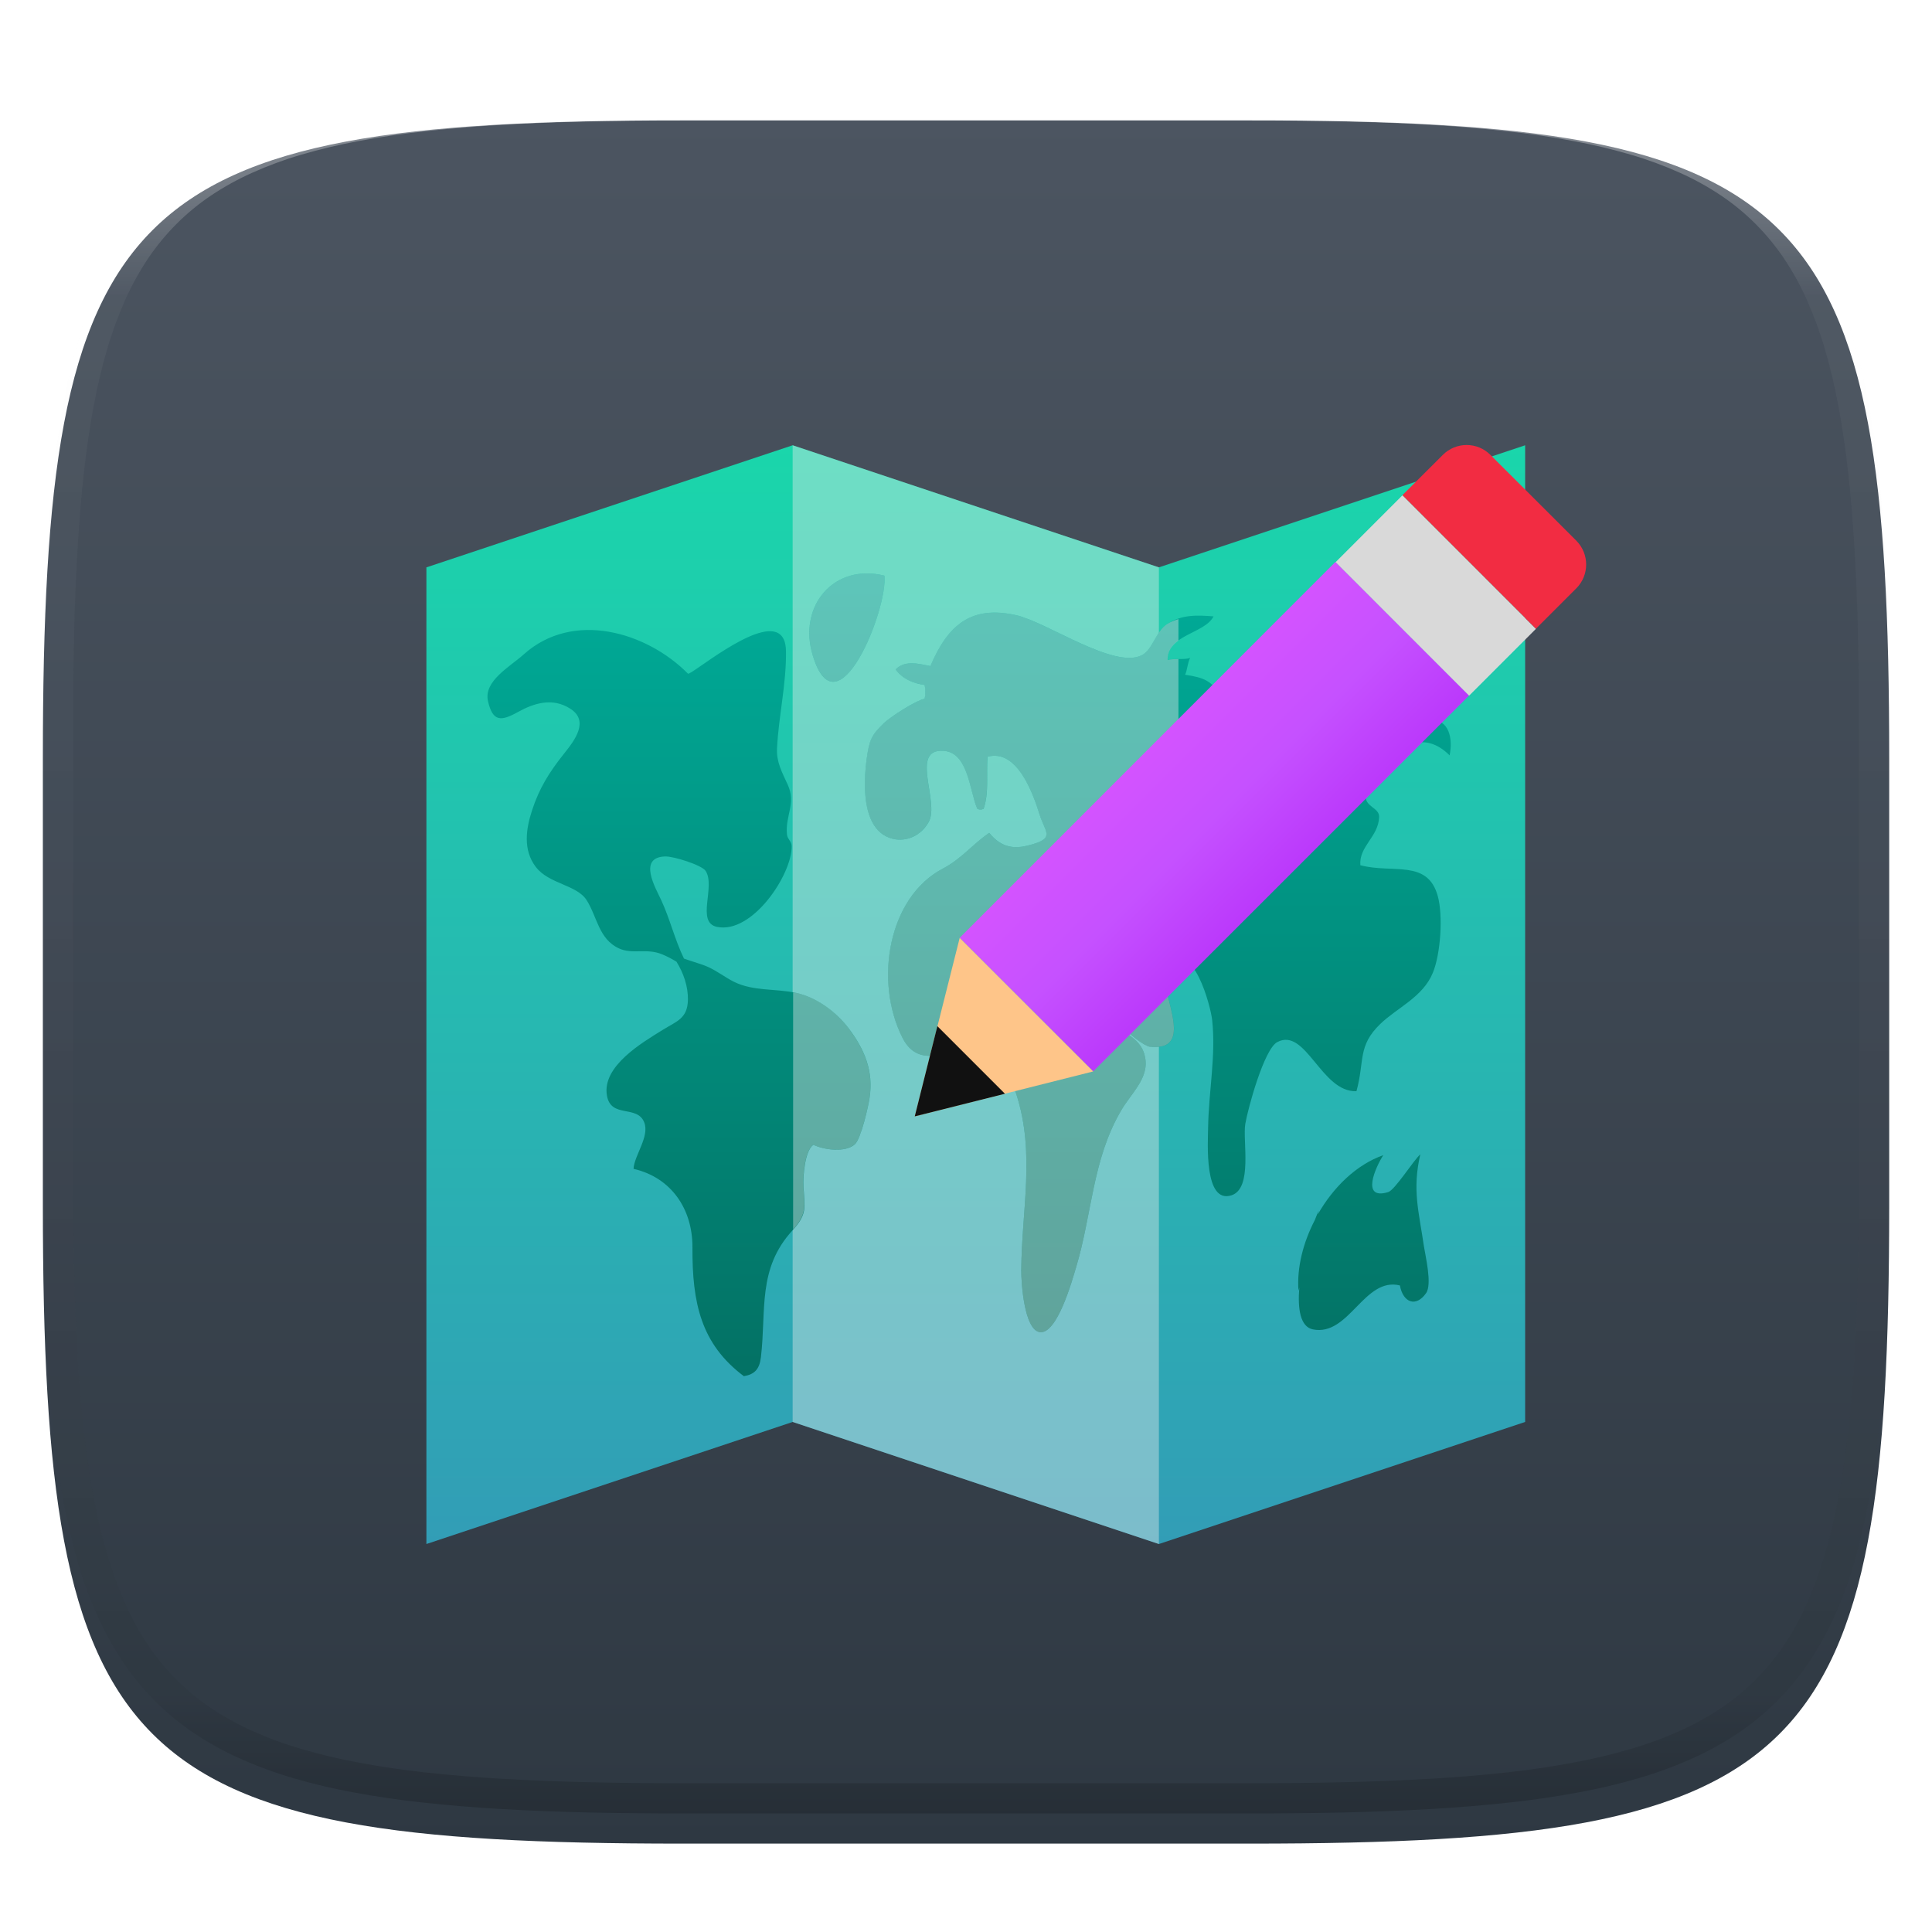
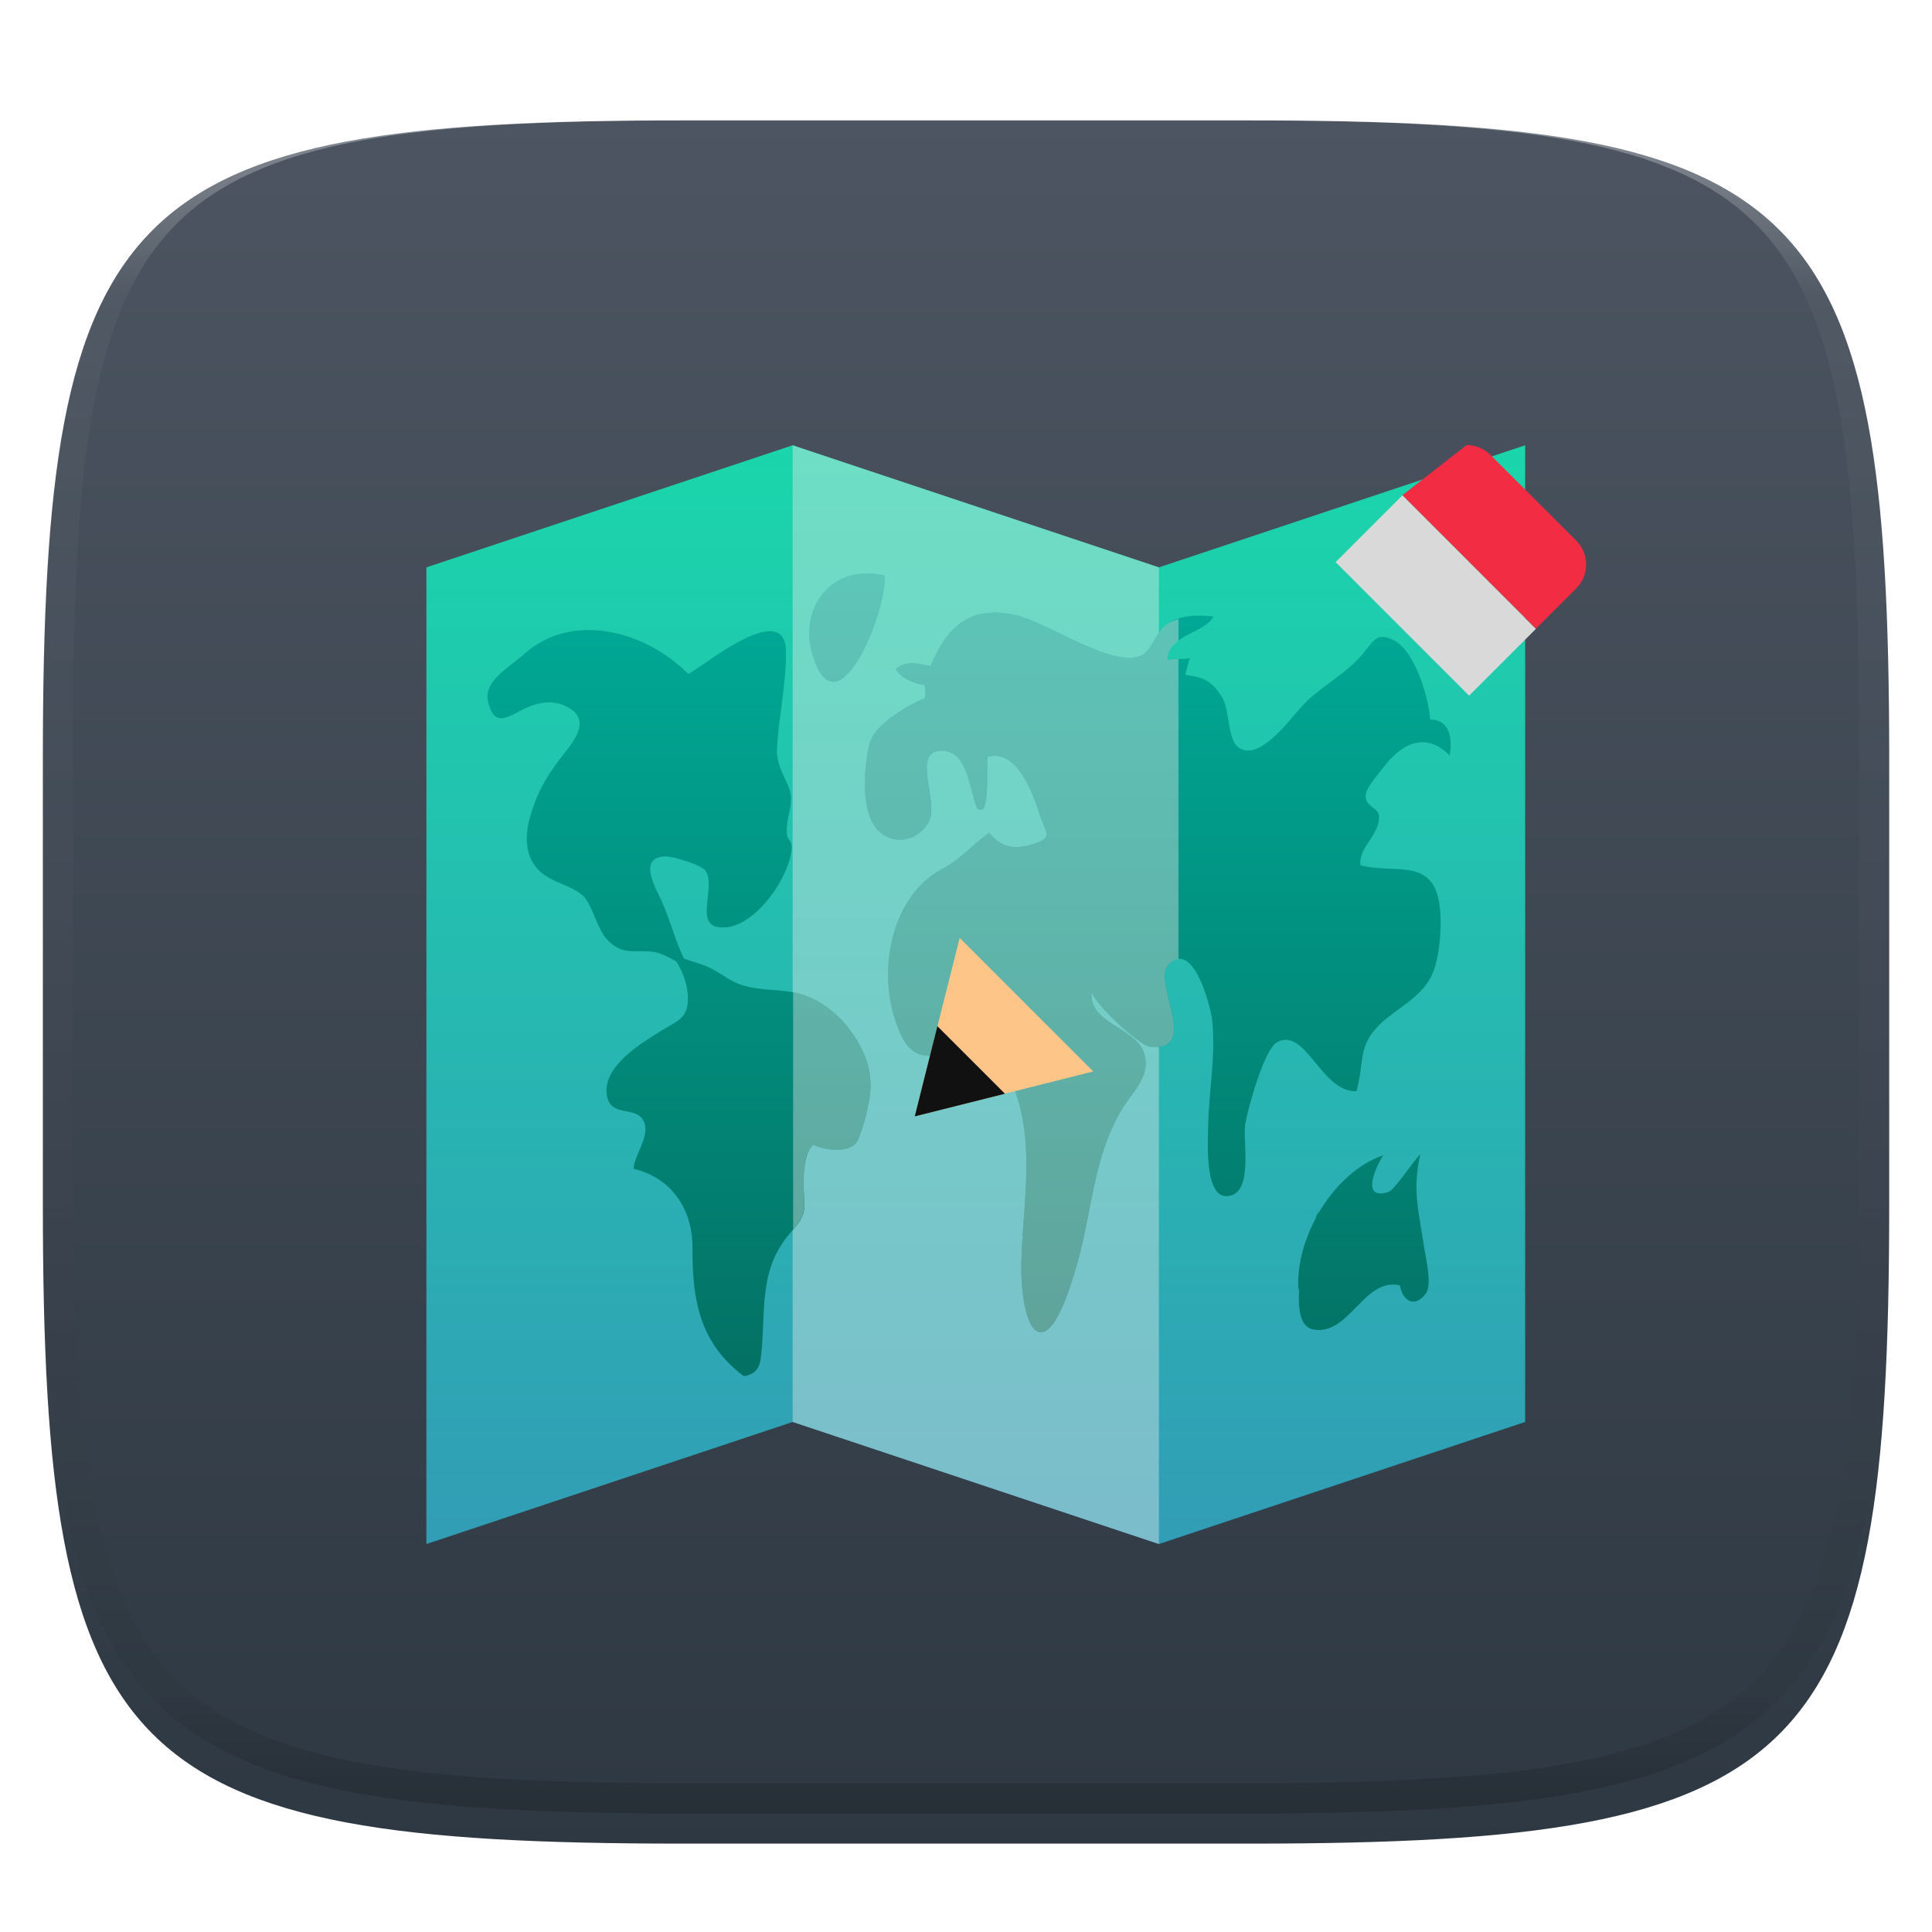
<svg xmlns="http://www.w3.org/2000/svg" style="isolation:isolate" width="256" height="256" viewBox="0 0 256 256">
  <defs>
    <clipPath id="_clipPath_NHc6thEzIs6RFda2aDz1b1OHLsHqOmnR">
      <rect width="256" height="256" />
    </clipPath>
  </defs>
  <g clip-path="url(#_clipPath_NHc6thEzIs6RFda2aDz1b1OHLsHqOmnR)">
    <defs>
      <filter id="MNhFCjyUMcGBk0BxtprI7pqWebQzmRSu" width="400%" height="400%" x="-200%" y="-200%" color-interpolation-filters="sRGB" filterUnits="objectBoundingBox">
        <feGaussianBlur in="SourceGraphic" stdDeviation="4.294" />
        <feOffset dx="0" dy="4" result="pf_100_offsetBlur" />
        <feFlood flood-opacity=".4" />
        <feComposite in2="pf_100_offsetBlur" operator="in" result="pf_100_dropShadow" />
        <feBlend in="SourceGraphic" in2="pf_100_dropShadow" mode="normal" />
      </filter>
    </defs>
    <g filter="url(#MNhFCjyUMcGBk0BxtprI7pqWebQzmRSu)">
      <linearGradient id="_lgradient_189" x1="0" x2="0" y1="0" y2="1" gradientTransform="matrix(244.648,0,0,228.338,5.68,11.95)" gradientUnits="userSpaceOnUse">
        <stop offset="0%" style="stop-color:#4c5561" />
        <stop offset="100%" style="stop-color:#2e3842" />
      </linearGradient>
      <path fill="url(#_lgradient_189)" d="M 165.689 11.95 C 239.745 11.95 250.328 22.507 250.328 96.494 L 250.328 155.745 C 250.328 229.731 239.745 240.288 165.689 240.288 L 90.319 240.288 C 16.264 240.288 5.68 229.731 5.68 155.745 L 5.68 96.494 C 5.68 22.507 16.264 11.95 90.319 11.95 L 165.689 11.95 Z" />
    </g>
    <g opacity=".4">
      <linearGradient id="_lgradient_190" x1=".517" x2=".517" y1="0" y2="1" gradientTransform="matrix(244.65,0,0,228.34,5.68,11.95)" gradientUnits="userSpaceOnUse">
        <stop offset="0%" style="stop-color:#ffffff" />
        <stop offset="12.5%" stop-opacity=".098" style="stop-color:#ffffff" />
        <stop offset="92.5%" stop-opacity=".098" style="stop-color:#000000" />
        <stop offset="100%" stop-opacity=".498" style="stop-color:#000000" />
      </linearGradient>
      <path fill="url(#_lgradient_190)" fill-rule="evenodd" d="M 165.068 11.951 C 169.396 11.941 173.724 11.991 178.052 12.089 C 181.927 12.167 185.803 12.315 189.678 12.541 C 193.131 12.737 196.583 13.022 200.026 13.395 C 203.085 13.73 206.144 14.181 209.174 14.741 C 211.889 15.243 214.574 15.881 217.22 16.657 C 219.62 17.355 221.971 18.219 224.243 19.241 C 226.358 20.184 228.384 21.304 230.302 22.591 C 232.142 23.829 233.863 25.244 235.437 26.806 C 237.001 28.378 238.417 30.088 239.656 31.925 C 240.945 33.841 242.066 35.865 243.02 37.967 C 244.043 40.247 244.909 42.585 245.617 44.972 C 246.394 47.615 247.034 50.297 247.535 53.009 C 248.096 56.035 248.548 59.081 248.883 62.136 C 249.257 65.575 249.542 69.014 249.739 72.462 C 249.965 76.323 250.112 80.194 250.201 84.055 C 250.289 88.378 250.339 92.701 250.329 97.014 L 250.329 155.226 C 250.339 159.549 250.289 163.862 250.201 168.185 C 250.112 172.056 249.965 175.917 249.739 179.778 C 249.542 183.226 249.257 186.675 248.883 190.104 C 248.548 193.159 248.096 196.215 247.535 199.241 C 247.034 201.943 246.394 204.625 245.617 207.268 C 244.909 209.655 244.043 212.003 243.02 214.273 C 242.066 216.385 240.945 218.399 239.656 220.315 C 238.417 222.152 237.001 223.872 235.437 225.434 C 233.863 226.996 232.142 228.411 230.302 229.649 C 228.384 230.936 226.358 232.056 224.243 232.999 C 221.971 234.021 219.62 234.885 217.22 235.593 C 214.574 236.369 211.889 237.007 209.174 237.499 C 206.144 238.068 203.085 238.51 200.026 238.845 C 196.583 239.218 193.131 239.503 189.678 239.699 C 185.803 239.925 181.927 240.073 178.052 240.161 C 173.724 240.249 169.396 240.299 165.068 240.289 L 90.942 240.289 C 86.614 240.299 82.286 240.249 77.958 240.161 C 74.083 240.073 70.207 239.925 66.332 239.699 C 62.879 239.503 59.427 239.218 55.984 238.845 C 52.925 238.51 49.866 238.068 46.836 237.499 C 44.121 237.007 41.436 236.369 38.79 235.593 C 36.39 234.885 34.039 234.021 31.767 232.999 C 29.652 232.056 27.626 230.936 25.708 229.649 C 23.868 228.411 22.147 226.996 20.573 225.434 C 19.009 223.872 17.593 222.152 16.354 220.315 C 15.065 218.399 13.944 216.385 12.99 214.273 C 11.967 212.003 11.101 209.655 10.393 207.268 C 9.616 204.625 8.976 201.943 8.475 199.241 C 7.914 196.215 7.462 193.159 7.127 190.104 C 6.753 186.675 6.468 183.226 6.271 179.778 C 6.045 175.917 5.898 172.056 5.809 168.185 C 5.721 163.862 5.671 159.549 5.681 155.226 L 5.681 97.014 C 5.671 92.701 5.721 88.378 5.809 84.055 C 5.898 80.194 6.045 76.323 6.271 72.462 C 6.468 69.014 6.753 65.575 7.127 62.136 C 7.462 59.081 7.914 56.035 8.475 53.009 C 8.976 50.297 9.616 47.615 10.393 44.972 C 11.101 42.585 11.967 40.247 12.99 37.967 C 13.944 35.865 15.065 33.841 16.354 31.925 C 17.593 30.088 19.009 28.378 20.573 26.806 C 22.147 25.244 23.868 23.829 25.708 22.591 C 27.626 21.304 29.652 20.184 31.767 19.241 C 34.039 18.219 36.39 17.355 38.79 16.657 C 41.436 15.881 44.121 15.243 46.836 14.741 C 49.866 14.181 52.925 13.73 55.984 13.395 C 59.427 13.022 62.879 12.737 66.332 12.541 C 70.207 12.315 74.083 12.167 77.958 12.089 C 82.286 11.991 86.614 11.941 90.942 11.951 L 165.068 11.951 Z M 165.078 15.96 C 169.376 15.95 173.675 15.999 177.973 16.087 C 181.8 16.176 185.626 16.323 189.452 16.539 C 192.836 16.736 196.219 17.011 199.583 17.384 C 202.554 17.699 205.515 18.131 208.446 18.681 C 211.023 19.153 213.58 19.762 216.099 20.499 C 218.322 21.147 220.495 21.953 222.6 22.896 C 224.509 23.751 226.338 24.763 228.069 25.922 C 229.692 27.013 231.207 28.26 232.594 29.646 C 233.981 31.031 235.23 32.544 236.332 34.165 C 237.492 35.894 238.506 37.712 239.361 39.608 C 240.306 41.72 241.112 43.892 241.761 46.102 C 242.509 48.617 243.109 51.162 243.591 53.736 C 244.132 56.664 244.565 59.611 244.889 62.578 C 245.263 65.938 245.539 69.308 245.735 72.688 C 245.952 76.51 246.109 80.322 246.188 84.144 C 246.276 88.437 246.325 92.721 246.325 97.014 C 246.325 97.014 246.325 97.014 246.325 97.014 L 246.325 155.226 C 246.325 155.226 246.325 155.226 246.325 155.226 C 246.325 159.519 246.276 163.803 246.188 168.096 C 246.109 171.918 245.952 175.74 245.735 179.552 C 245.539 182.932 245.263 186.302 244.889 189.672 C 244.565 192.629 244.132 195.576 243.591 198.504 C 243.109 201.078 242.509 203.623 241.761 206.138 C 241.112 208.358 240.306 210.52 239.361 212.632 C 238.506 214.528 237.492 216.356 236.332 218.075 C 235.23 219.706 233.981 221.219 232.594 222.604 C 231.207 223.98 229.692 225.227 228.069 226.318 C 226.338 227.477 224.509 228.489 222.6 229.344 C 220.495 230.297 218.322 231.093 216.099 231.741 C 213.58 232.478 211.023 233.087 208.446 233.559 C 205.515 234.109 202.554 234.541 199.583 234.865 C 196.219 235.229 192.836 235.514 189.452 235.701 C 185.626 235.917 181.8 236.074 177.973 236.153 C 173.675 236.251 169.376 236.29 165.078 236.29 C 165.078 236.29 165.078 236.29 165.068 236.29 L 90.942 236.29 C 90.932 236.29 90.932 236.29 90.932 236.29 C 86.634 236.29 82.335 236.251 78.037 236.153 C 74.21 236.074 70.384 235.917 66.558 235.701 C 63.174 235.514 59.791 235.229 56.427 234.865 C 53.456 234.541 50.495 234.109 47.564 233.559 C 44.987 233.087 42.43 232.478 39.911 231.741 C 37.688 231.093 35.515 230.297 33.41 229.344 C 31.501 228.489 29.672 227.477 27.941 226.318 C 26.318 225.227 24.803 223.98 23.416 222.604 C 22.029 221.219 20.78 219.706 19.678 218.075 C 18.518 216.356 17.504 214.528 16.649 212.632 C 15.704 210.52 14.898 208.358 14.249 206.138 C 13.501 203.623 12.901 201.078 12.419 198.504 C 11.878 195.576 11.445 192.629 11.121 189.672 C 10.747 186.302 10.472 182.932 10.275 179.552 C 10.058 175.74 9.901 171.918 9.822 168.096 C 9.734 163.803 9.685 159.519 9.685 155.226 C 9.685 155.226 9.685 155.226 9.685 155.226 L 9.685 97.014 C 9.685 97.014 9.685 97.014 9.685 97.014 C 9.685 92.721 9.734 88.437 9.822 84.144 C 9.901 80.322 10.058 76.51 10.275 72.688 C 10.472 69.308 10.747 65.938 11.121 62.578 C 11.445 59.611 11.878 56.664 12.419 53.736 C 12.901 51.162 13.501 48.617 14.249 46.102 C 14.898 43.892 15.704 41.72 16.649 39.608 C 17.504 37.712 18.518 35.894 19.678 34.165 C 20.78 32.544 22.029 31.031 23.416 29.646 C 24.803 28.26 26.318 27.013 27.941 25.922 C 29.672 24.763 31.501 23.751 33.41 22.896 C 35.515 21.953 37.688 21.147 39.911 20.499 C 42.43 19.762 44.987 19.153 47.564 18.681 C 50.495 18.131 53.456 17.699 56.427 17.384 C 59.791 17.011 63.174 16.736 66.558 16.539 C 70.384 16.323 74.21 16.176 78.037 16.087 C 82.335 15.999 86.634 15.95 90.932 15.96 C 90.932 15.96 90.932 15.96 90.942 15.96 L 165.068 15.96 C 165.078 15.96 165.078 15.96 165.078 15.96 Z" />
    </g>
    <g filter="url(#S6qy7H5vbsVASujQw6wkAZ88F7UMeQXR)">
      <linearGradient id="_lgradient_191" x1=".5" x2=".5" y1="0" y2="1" gradientTransform="matrix(145.59,0,0,145.59,56.5,55.001)" gradientUnits="userSpaceOnUse">
        <stop offset="0%" style="stop-color:#1ad6ab" />
        <stop offset="100%" style="stop-color:#329db6" />
      </linearGradient>
      <path fill="url(#_lgradient_191)" d="M 153.56 71.178 L 105.03 55.001 L 56.5 71.178 L 56.5 200.591 L 105.03 184.414 L 153.56 200.591 L 202.09 184.414 L 202.09 55.001 L 153.56 71.178 Z" />
      <g opacity=".4">
        <path fill="#ececec" d="M 105.03 55.001 L 105.03 184.414 L 153.56 200.591 L 153.56 71.178 L 105.03 55.001 Z" />
      </g>
      <linearGradient id="_lgradient_192" x1=".5" x2=".5" y1="1" y2="0" gradientTransform="matrix(127.639,0,0,106.371,64.591,71.981)" gradientUnits="userSpaceOnUse">
        <stop offset="0%" style="stop-color:#037164" />
        <stop offset="100%" style="stop-color:#00ac98" />
      </linearGradient>
      <path fill="url(#_lgradient_192)" d="M 105.423 127.549 C 102.73 126.979 99.811 127.353 97.271 126.103 C 96.08 125.507 95.063 124.694 93.838 124.133 C 93.021 123.762 91.774 123.43 90.629 123.018 C 89.391 120.456 88.787 117.797 87.609 115.257 C 86.885 113.691 84.452 109.59 88.153 109.483 C 89.268 109.458 92.965 110.619 93.489 111.385 C 94.863 113.453 92.182 118.223 94.999 118.814 C 99.709 119.801 104.968 111.832 104.896 108.13 C 104.887 107.454 104.347 107.207 104.279 106.577 C 104.024 104.088 105.517 102.467 104.381 99.982 C 103.628 98.323 102.866 96.995 102.96 95.162 C 103.173 90.869 104.202 86.661 104.147 82.299 C 104.134 81.023 103.76 80.278 103.147 79.912 C 100.16 78.13 91.48 85.584 91.157 85.261 C 85.69 79.738 75.938 76.836 69.394 82.712 C 67.598 84.333 64.028 86.244 64.667 88.937 C 65.301 91.643 66.381 91.592 68.624 90.349 C 70.738 89.175 73.202 88.384 75.567 89.907 C 78.116 91.528 76.146 94.106 74.746 95.851 C 72.742 98.365 71.449 100.463 70.5 103.373 C 69.696 105.833 69.279 108.611 70.985 110.858 C 72.725 113.151 76.397 113.21 77.725 115.266 C 79.12 117.435 79.324 120.431 82.009 121.665 C 83.822 122.507 85.66 121.584 87.753 122.46 C 88.434 122.741 89.047 123.073 89.634 123.426 C 90.578 124.941 91.187 126.736 91.153 128.477 C 91.106 130.991 89.647 131.319 87.766 132.493 C 85.111 134.148 79.746 137.263 80.422 141.169 C 80.954 144.228 84.422 142.356 85.362 144.717 C 86.107 146.594 84.03 149.112 83.949 150.878 C 88.932 152.023 91.774 156.18 91.753 161.285 C 91.714 168.625 92.867 174.08 98.565 178.351 C 99.964 178.113 100.633 177.449 100.824 175.854 C 101.56 169.621 100.335 164.132 105.006 159.035 C 107.019 156.839 106.619 155.971 106.462 153.21 C 106.381 151.806 106.657 148.449 107.776 147.691 C 109.18 148.372 112.018 148.751 113.269 147.628 C 114.095 146.87 115.052 142.62 115.222 141.471 C 115.771 137.88 114.524 135.012 112.469 132.28 C 110.772 130.03 108.151 128.119 105.423 127.549 Z M 117.188 72.275 C 110.533 70.611 105.704 76.258 107.687 82.818 C 110.929 93.579 117.677 76.662 117.188 72.275 Z M 192.081 96.089 C 192.528 93.889 192.055 91.32 189.507 91.341 C 189.328 88.622 187.545 82.265 184.703 80.844 C 182.04 79.487 181.916 81.423 179.75 83.55 C 177.359 85.912 174.385 87.435 172.368 89.733 C 170.496 91.864 166.658 97.025 164.037 94.987 C 162.633 93.885 162.953 89.958 161.906 88.345 C 160.515 86.188 159.617 85.801 157.026 85.405 C 157.306 84.925 157.366 83.729 157.706 83.18 C 156.911 83.461 155.507 83.189 154.719 83.465 C 154.596 80.104 159.642 79.976 160.8 77.674 C 158.596 77.491 156.562 77.419 154.643 78.696 C 153.094 79.725 152.732 82.116 151.277 82.827 C 147.576 84.678 138.704 78.419 134.637 77.513 C 128.752 76.198 125.621 78.721 123.281 84.257 C 121.732 83.954 119.89 83.435 118.673 84.712 C 119.592 85.95 120.966 86.541 122.515 86.763 C 122.638 87.333 122.651 88.014 122.515 88.584 C 121.226 88.869 117.937 91.039 117.141 91.796 C 115.431 93.434 115.18 94.089 114.839 96.536 C 114.669 97.8 114.541 99.344 114.627 100.88 C 114.775 103.748 115.665 106.53 118.332 107.156 C 120.06 107.556 122.009 106.798 123.06 104.909 C 124.54 102.237 120.477 95.149 125.055 95.489 C 128.344 95.736 128.48 100.927 129.497 103.169 C 129.774 103.305 130.05 103.305 130.331 103.169 C 131.084 100.991 130.663 98.489 130.859 96.272 C 134.726 95.2 136.849 101.025 137.743 103.914 C 138.483 106.318 139.998 107.122 136.105 108.058 C 134.007 108.564 132.484 108.079 131.071 106.356 C 128.723 107.977 127.45 109.773 124.893 111.117 C 117.694 114.904 115.78 126.013 119.596 133.544 C 122.213 138.714 128.259 134.008 131.403 132.434 C 131.263 135.335 133.786 138.246 134.662 140.965 C 137.202 148.806 135.373 156.282 135.322 164.332 C 135.313 165.953 135.705 172.131 137.734 172.505 C 140.062 172.931 142.078 165.621 142.589 163.919 C 144.708 156.89 144.738 149.64 148.567 143.126 C 150.043 140.603 152.728 138.488 151.499 135.301 C 150.26 132.102 144.002 131.481 144.682 127.315 C 144.495 128.498 150.907 134.536 152.354 134.693 C 159.119 135.416 152.737 126.239 154.771 123.92 C 158.047 120.205 160.438 129.404 160.617 131.153 C 161.131 135.91 160.153 140.637 160.081 145.39 C 160.055 147.376 159.519 155.563 163.178 154.384 C 166.024 153.465 164.629 147.121 165.012 144.9 C 165.365 142.841 167.497 135.029 169.233 134.089 C 173.032 132.051 175.07 140.773 179.738 140.59 C 180.848 136.557 179.857 134.616 182.89 131.685 C 185.124 129.523 188.537 128.128 189.86 124.898 C 190.89 122.405 191.23 117.333 190.515 114.742 C 189.162 109.815 184.563 111.785 180.253 110.649 C 180.061 108.122 182.644 106.901 182.742 104.271 C 182.797 102.961 180.759 102.952 180.972 101.293 C 181.108 100.259 182.631 98.595 183.282 97.732 C 185.554 94.668 188.771 92.796 192.081 96.089 Z M 188.196 148.959 C 187.29 149.755 184.826 153.695 183.941 153.959 C 180.227 155.086 182.325 150.546 183.295 149.066 C 179.75 150.308 176.67 153.303 174.619 156.907 L 174.747 156.397 C 174.594 156.712 174.415 157.163 174.236 157.631 C 172.692 160.609 171.824 163.923 172.054 167.034 L 172.164 166.604 C 171.934 169.429 172.283 171.808 173.972 172.152 C 178.768 173.11 180.746 165.162 185.494 166.327 C 185.916 168.642 187.652 169.242 188.966 167.344 C 189.788 166.166 188.868 162.409 188.677 161.137 C 188.001 156.495 187.111 153.678 188.196 148.959 Z" />
      <g opacity=".4">
        <path fill="#ececec" d="M 107.687 82.818 C 110.933 93.579 117.677 76.662 117.188 72.275 C 110.533 70.611 105.704 76.258 107.687 82.818 Z M 112.461 132.276 C 110.772 130.025 108.151 128.115 105.423 127.549 C 105.313 127.528 105.202 127.528 105.092 127.507 L 105.092 158.903 C 106.955 156.814 106.602 155.907 106.449 153.206 C 106.368 151.801 106.645 148.444 107.768 147.687 C 109.172 148.368 112.01 148.747 113.265 147.623 C 114.09 146.866 115.048 142.615 115.218 141.467 C 115.763 137.88 114.516 135.012 112.461 132.276 Z M 154.762 123.916 C 155.247 123.367 155.707 123.128 156.149 123.082 L 156.149 83.333 C 155.621 83.333 155.098 83.338 154.719 83.469 C 154.677 82.278 155.298 81.504 156.149 80.883 L 156.149 78.032 C 155.639 78.198 155.132 78.372 154.639 78.696 C 153.09 79.725 152.728 82.116 151.273 82.827 C 147.571 84.678 138.7 78.419 134.633 77.513 C 128.748 76.198 125.617 78.721 123.277 84.257 C 121.728 83.954 119.885 83.435 118.669 84.712 C 119.588 85.95 120.962 86.541 122.511 86.763 C 122.634 87.333 122.647 88.014 122.511 88.584 C 121.221 88.869 117.933 91.039 117.137 91.796 C 115.426 93.434 115.175 94.089 114.835 96.536 C 114.665 97.8 114.537 99.344 114.622 100.88 C 114.771 103.748 115.66 106.53 118.328 107.156 C 120.056 107.556 122.004 106.798 123.055 104.909 C 124.536 102.237 120.473 95.149 125.051 95.489 C 128.34 95.736 128.476 100.927 129.493 103.169 C 129.769 103.305 130.046 103.305 130.327 103.169 C 131.08 100.991 130.659 98.489 130.854 96.272 C 134.722 95.2 136.845 101.025 137.739 103.914 C 138.479 106.318 139.994 107.122 136.1 108.058 C 134.003 108.564 132.48 108.079 131.067 106.356 C 128.718 107.977 127.446 109.773 124.889 111.117 C 117.69 114.904 115.775 126.013 119.592 133.544 C 122.209 138.714 128.255 134.008 131.403 132.434 C 131.263 135.335 133.786 138.246 134.662 140.965 C 137.202 148.806 135.373 156.282 135.322 164.332 C 135.313 165.953 135.705 172.131 137.734 172.505 C 140.062 172.931 142.078 165.621 142.589 163.919 C 144.708 156.89 144.738 149.64 148.567 143.126 C 150.043 140.603 152.728 138.488 151.499 135.301 C 150.26 132.102 144.002 131.481 144.682 127.315 C 144.495 128.498 150.907 134.54 152.354 134.693 C 159.11 135.412 152.728 126.234 154.762 123.916 L 154.762 123.916 Z" />
      </g>
      <g filter="url(#pEviRAbTwo9mznxsshGa0v9TXqPcrAdm)">
-         <path fill="#f22c42" d="M 208.884 63.655 L 197.48 52.267 C 196.646 51.433 195.515 50.964 194.335 50.964 C 193.156 50.964 192.025 51.433 191.191 52.267 L 185.82 57.622 L 203.513 75.315 L 208.884 69.944 C 210.604 68.202 210.604 65.401 208.884 63.659" />
+         <path fill="#f22c42" d="M 208.884 63.655 L 197.48 52.267 C 196.646 51.433 195.515 50.964 194.335 50.964 L 185.82 57.622 L 203.513 75.315 L 208.884 69.944 C 210.604 68.202 210.604 65.401 208.884 63.659" />
        <linearGradient id="_lgradient_193" x1="-.207" x2=".5" y1=".5" y2="1.207" gradientTransform="matrix(67.505,0,0,67.501,127.164,66.454)" gradientUnits="userSpaceOnUse">
          <stop offset="0%" style="stop-color:#ec57ff" />
          <stop offset="50%" style="stop-color:#c551ff" />
          <stop offset="100%" style="stop-color:#a90ff5" />
        </linearGradient>
-         <path fill="url(#_lgradient_193)" d="M 127.164 116.262 L 176.955 66.454 L 194.669 84.147 L 144.857 133.955 L 127.164 116.262 Z" />
        <path fill="#d9d9d9" d="M 203.513 75.331 L 194.665 84.18 L 176.976 66.486 L 185.824 57.638 L 203.513 75.331 Z" />
        <path fill="#fec589" d="M 127.164 116.278 L 121.207 139.928 L 144.857 133.971 L 127.164 116.278 Z" />
        <path fill="#111111" d="M 124.207 127.97 L 121.207 139.928 L 133.165 136.928 L 124.207 127.97 Z" />
      </g>
      <defs>
        <filter id="pEviRAbTwo9mznxsshGa0v9TXqPcrAdm" width="400%" height="400%" x="-200%" y="-200%" color-interpolation-filters="sRGB" filterUnits="objectBoundingBox">
          <feGaussianBlur in="SourceGraphic" stdDeviation="4.294" />
          <feOffset dx="0" dy="4" result="pf_100_offsetBlur" />
          <feFlood flood-opacity=".4" />
          <feComposite in2="pf_100_offsetBlur" operator="in" result="pf_100_dropShadow" />
          <feBlend in="SourceGraphic" in2="pf_100_dropShadow" mode="normal" />
        </filter>
      </defs>
    </g>
    <defs>
      <filter id="S6qy7H5vbsVASujQw6wkAZ88F7UMeQXR" width="400%" height="400%" x="-200%" y="-200%" color-interpolation-filters="sRGB" filterUnits="objectBoundingBox">
        <feGaussianBlur in="SourceGraphic" stdDeviation="4.294" />
        <feOffset dx="0" dy="4" result="pf_100_offsetBlur" />
        <feFlood flood-opacity=".4" />
        <feComposite in2="pf_100_offsetBlur" operator="in" result="pf_100_dropShadow" />
        <feBlend in="SourceGraphic" in2="pf_100_dropShadow" mode="normal" />
      </filter>
    </defs>
  </g>
</svg>